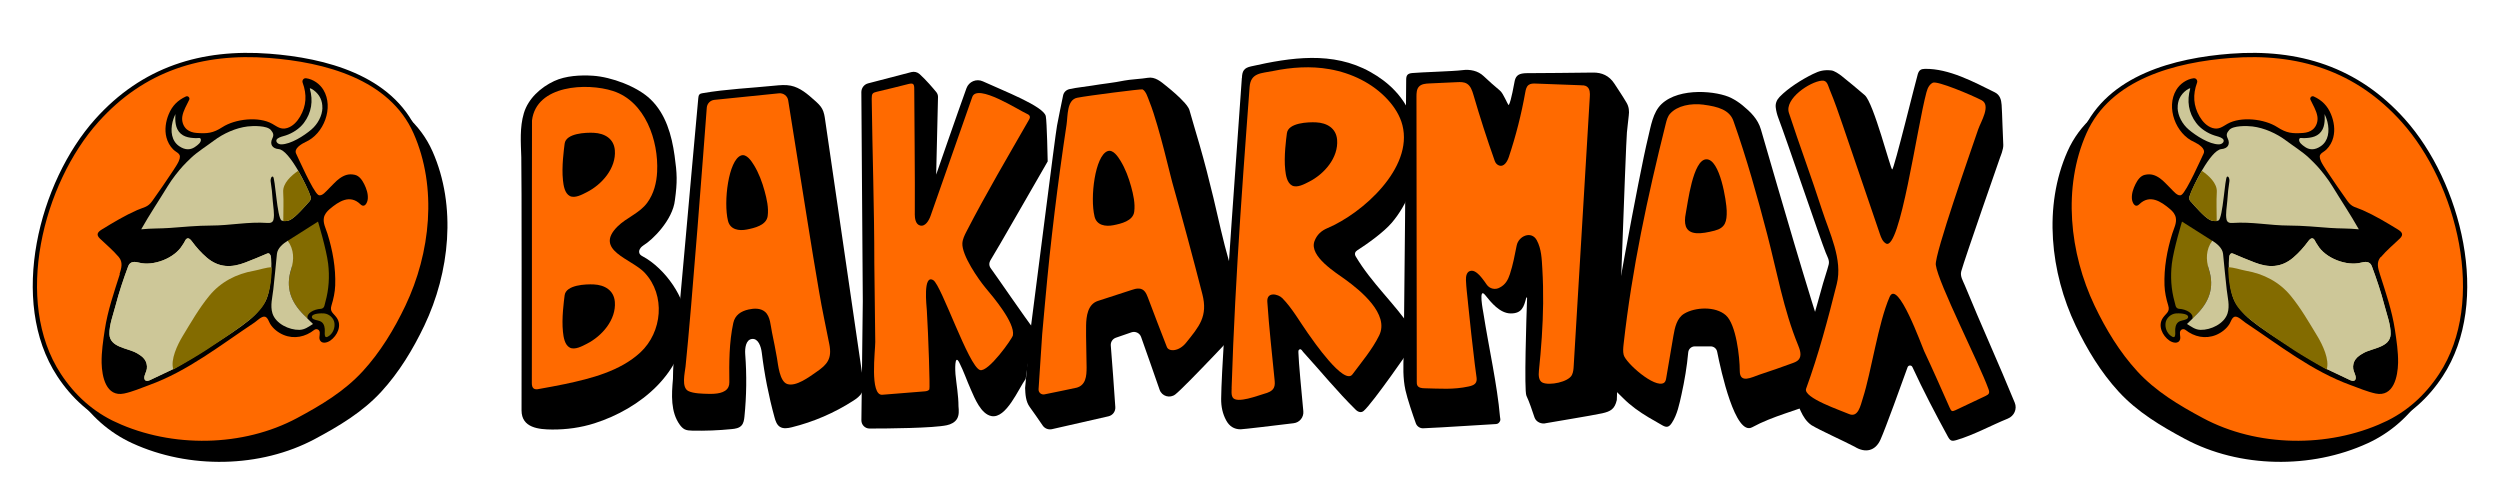
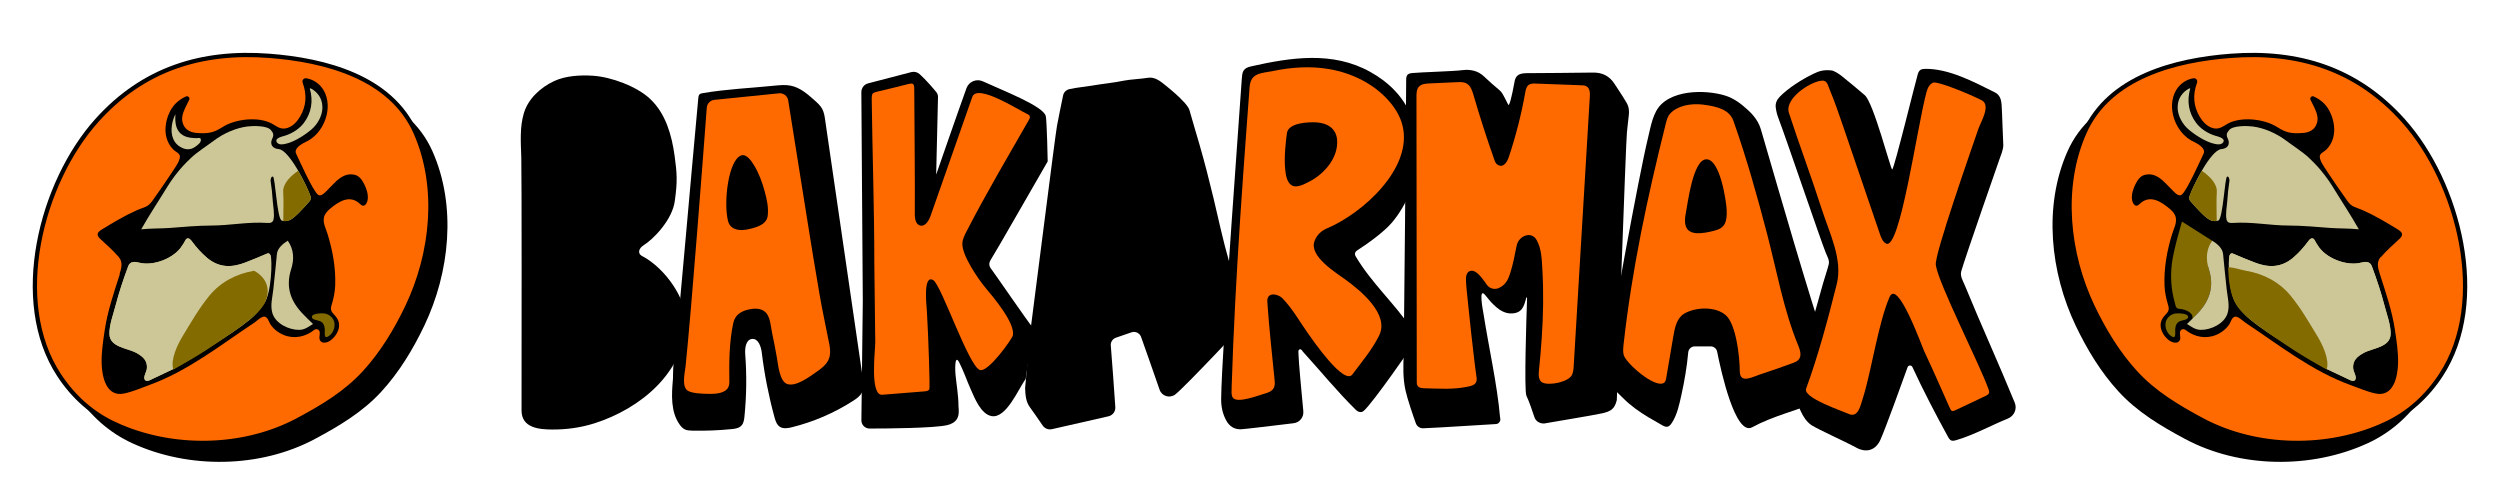
<svg xmlns="http://www.w3.org/2000/svg" width="586" height="116" viewBox="0 0 586 116" fill="none">
  <g clip-path="url(#clip0_18_52)">
    <path d="M554.94 103.92C560.47 101.38 564.85 97.42 568.17 92.35C579.52 75.05 572.39 47.27 559.33 32.7C548.46 20.57 534.74 16.31 518.86 17.53C505.93 18.52 490.39 22.46 484.62 35.48C478.91 48.36 480.62 63.9 486.53 76.31C489.19 81.88 492.44 87.26 496.63 91.82C501 96.58 506.51 99.86 512.15 102.88C524.97 109.75 541.74 109.98 554.95 103.91L554.94 103.92Z" fill="black" />
    <path d="M558.93 99.48C564.46 96.94 568.84 92.98 572.16 87.91C583.51 70.61 576.38 42.83 563.32 28.26C552.45 16.13 538.73 11.87 522.85 13.09C509.92 14.08 494.38 18.02 488.61 31.04C482.9 43.92 484.61 59.46 490.52 71.87C493.18 77.44 496.43 82.82 500.62 87.38C504.99 92.14 510.5 95.42 516.14 98.44C528.96 105.31 545.73 105.54 558.94 99.47L558.93 99.48Z" fill="#FF6A00" stroke="black" stroke-miterlimit="10" />
    <path d="M558.09 60.25C559.4 58.7 561.04 57.33 562.51 55.92C563.53 54.95 562.95 54.34 562.06 53.79C559.36 52.14 556.69 50.53 553.79 49.25C552.14 48.52 551.31 48.62 550.25 47.13C548.56 44.77 547.15 42.69 545.37 40.03C544.82 39.2 544.27 38.33 544.04 37.81C543.2 35.92 544.38 35.98 545.35 35.01C546.11 34.24 546.66 33.26 546.92 32.21C547.38 30.42 547.09 28.5 546.39 26.79C545.57 24.79 544.28 23.51 542.35 22.61C541.86 22.38 541.35 22.9 541.58 23.39C542.16 24.59 542.97 25.94 543.19 27.26C543.38 28.38 543 29.6 542.14 30.33C541.52 30.86 540.7 31.1 539.88 31.16C537.32 31.35 535.99 31.21 533.83 29.82C530.79 27.85 525.27 27.24 522.12 29.02C520.93 29.7 520.09 30.44 518.62 30.01C517.29 29.61 516.27 28.49 515.59 27.33C514.11 24.79 513.96 22.19 514.99 19.38C515.19 18.84 514.76 18.27 514.18 18.34C512.52 18.56 510.96 19.67 510.12 21.07C507.64 25.19 510.01 31.41 514.33 33.29C515.19 33.72 517.13 34.79 516.51 36.03C516.07 36.92 512.56 44.88 511.35 45.67C510.51 46.22 509.38 44.71 508.87 44.23C508.05 43.46 507.22 42.44 506.3 41.8C505.22 41.04 504.18 40.66 502.76 40.98C501.72 41.21 501.04 42.2 500.56 43.16C500.04 44.21 499.62 45.41 499.72 46.6C499.79 47.47 500.43 48.87 501.45 47.88C503.9 45.49 506.51 47.19 508.68 49.03C509.31 49.56 509.86 50.23 510.01 51.04C510.25 52.31 509.55 53.58 509.18 54.76C507.95 58.68 507.21 62.79 507.36 66.92C507.42 68.51 507.76 70.07 508.23 71.59C508.69 73.07 507.81 73.35 507.03 74.44C505.69 76.3 506.87 78.68 508.49 79.82C509.24 80.35 510.65 80.73 511.01 79.54C511.21 78.89 510.73 78.01 511.15 77.45C511.4 77.11 511.93 77.06 512.26 77.32C514.33 78.97 516.95 79.53 519.45 78.51C520.69 78 521.89 77.08 522.6 75.92C522.91 75.41 523.14 74.47 523.77 74.25C524.52 73.99 525.73 75.24 526.29 75.61C534.28 80.92 541.91 86.98 550.99 90.27C552.86 90.95 554.91 91.83 556.84 92.24C561.06 93.12 562.04 88.27 562.11 85.07C562.16 82.51 561.75 79.82 561.37 77.31C560.69 72.81 559.21 68.55 557.84 64.25C557.39 62.83 556.99 61.47 558.02 60.25H558.09Z" fill="black" />
    <path d="M522.6 59.86C522.18 61.01 524.57 63.8 525.19 63.63C525.99 63.41 526.75 63.49 527.55 63.67C535.44 65.41 539.34 72.47 543.21 78.83C544.22 80.49 544.63 82.63 544.15 84.52C543.9 85.52 544.65 86.14 545.46 86.53C547.29 87.4 549.11 88.27 550.94 89.13C551.48 89.39 552.12 89.37 552.19 88.65C552.25 87.95 551.69 87.16 551.6 86.46C551.49 85.67 551.68 84.84 552.16 84.2C552.63 83.56 553.34 83.14 554.03 82.74C556.11 81.57 560.28 81.45 560.37 78.32C560.43 76.17 559.46 73.67 558.93 71.61C558.11 68.46 557.09 65.43 555.96 62.39C555.52 61.19 554.36 61.32 553.49 61.55C550.11 62.46 545.08 60.56 543.25 57.45C543.09 57.18 542.87 56.93 542.75 56.65C542.23 55.43 541.6 55.8 541.04 56.57C540.01 57.97 538.89 59.23 537.55 60.38C534.73 62.79 531.72 62.78 528.51 61.53C526.79 60.86 525.08 60.17 523.39 59.43C523.02 59.27 522.77 59.47 522.62 59.86H522.6Z" fill="#BBB67F" />
    <path d="M510.81 72.39C512.41 72.47 514.27 73.47 513.88 74.64C514.18 74.66 514.59 73.99 514.8 73.79C517.81 70.8 519.12 67.4 517.75 63.13C517.03 60.87 518.54 56.43 518.54 56.43L511.46 51.94C511.46 51.94 509.48 58.46 509.08 61.82C508.73 64.8 508.9 67.83 509.73 70.77C509.82 71.07 509.89 71.38 509.96 71.68C510.05 72.08 510.39 72.37 510.8 72.39H510.81Z" fill="#836B00" />
    <path d="M518.55 56.42C517.06 58.51 517.03 60.86 517.76 63.12C519.12 67.39 517.81 70.79 514.81 73.78C514.6 73.98 513.3 75.35 512.63 75.94C513.67 76.58 514.54 77.29 515.82 77.32C518.22 77.37 521.38 75.88 522.14 73.44C522.7 71.63 522.14 69.69 521.94 67.87C521.63 65.09 521.36 62.3 521.09 59.53C520.96 58.15 519.63 57.09 518.55 56.42Z" fill="#CDC798" />
    <path d="M513.2 46.07C513.97 43.77 518.14 35.18 520.68 34.95C522.2 34.82 522.85 33.8 522.16 32.41C521.75 31.58 521.99 31.11 522.53 30.47C523.43 29.41 526.69 29.48 527.98 29.64C530.75 29.98 533.65 31.29 535.87 32.96C537.47 34.17 539.76 35.61 541.21 36.99C542.83 38.54 543.52 39.27 544.89 41.03C545.54 41.87 546.15 42.74 546.71 43.65C548.77 47.03 550.97 50.3 552.91 53.75C550.46 53.5 548.34 53.59 546.23 53.43C543.02 53.19 539.78 52.88 536.57 52.87C531.98 52.86 527.88 51.94 523.29 52.26C522.65 52.31 522.05 52.17 521.9 51.45C521.62 50.18 521.99 48.38 522.08 47.08C522.18 45.52 522.33 43.97 522.58 42.42C522.62 42.19 522.49 41.25 522.03 41.4C521.49 41.57 521.08 51.17 519.99 51.69C519.89 51.74 519.76 51.77 519.62 51.79V51.81C519.03 51.84 518.52 51.83 517.93 51.51C516.57 50.75 514.65 48.5 513.44 47.16C513.17 46.86 513.08 46.44 513.21 46.06L513.2 46.07Z" fill="#CDC798" />
    <path d="M519.6 51.82C519.6 49.55 519.48 47.28 519.62 45.02C519.75 42.95 517.74 41.15 516.1 40.03C514.93 42.24 513.97 43.75 513.2 46.06C513.07 46.44 513.16 46.86 513.43 47.16C514.64 48.5 516.56 50.76 517.92 51.51C518.51 51.84 519.02 51.85 519.61 51.81L519.6 51.82Z" fill="#836B00" />
    <path d="M510.43 25.29C510.5 27.16 511.51 29.07 513.03 30.37C514.72 31.81 517.87 33.84 520.1 33.84C520.99 33.84 521.61 33.03 520.99 32.51C520.49 32.1 519.65 31.95 519.05 31.75C517.45 31.23 515.81 30.18 514.79 28.82C512.97 26.41 512.58 23.62 513.38 20.8C513.47 20.47 512.58 21.06 512.51 21.12C511 22.22 510.4 23.74 510.45 25.29H510.43Z" fill="#CDC798" />
-     <path d="M540.08 32.38C539.85 32.38 539.63 32.38 539.43 32.35C539.22 32.33 539.02 32.35 538.94 32.61C538.72 33.38 539.8 34.08 540.05 34.27C541.26 35.23 542.58 35.23 543.99 34.27C545.79 33.05 546.08 30.73 545.55 28.57C545.32 27.62 544.87 26.73 544.87 26.73C544.87 26.73 545.13 28.86 544.43 30.28C543.54 32.05 541.8 32.33 540.07 32.38H540.08Z" fill="#CDC798" />
    <path d="M524.08 71.09C525.76 73.42 526.52 74.3 529.4 76.41C532.32 78.55 536.45 81.03 539.07 82.74C540.61 83.75 545.06 86.34 545.45 86.53C547.28 87.4 549.1 88.27 550.93 89.13C551.47 89.39 552.11 89.37 552.18 88.65C552.24 87.95 551.68 87.16 551.59 86.46C551.48 85.67 551.67 84.84 552.15 84.2C552.62 83.56 553.33 83.14 554.02 82.74C556.1 81.57 560.27 81.45 560.36 78.32C560.42 76.17 559.45 73.67 558.92 71.61C558.1 68.46 557.08 65.43 555.95 62.39C555.51 61.19 554.35 61.32 553.48 61.55C550.1 62.46 545.07 60.56 543.24 57.45C543.08 57.18 542.86 56.93 542.74 56.65C542.22 55.43 541.59 55.8 541.03 56.57C540 57.97 538.88 59.23 537.54 60.38C534.72 62.79 531.71 62.78 528.5 61.53C526.78 60.86 525.07 60.17 523.38 59.43C523.01 59.27 522.76 59.47 522.61 59.86C522.19 61 522.38 68.69 524.1 71.09H524.08Z" fill="#CDC798" />
    <path d="M545.37 86.61C546.1 84.32 544.41 80.82 543.21 78.83C541.24 75.58 539.33 72.24 536.93 69.32C534.28 66.1 530.62 64.18 526.43 63.46C525.23 63.25 523.45 62.61 522.31 62.66C522.31 65.76 522.81 69.58 524.53 71.97C526.21 74.3 529.41 76.41 532.51 78.62C535.17 80.39 535.21 80.46 537.83 82.17C539.37 83.18 543.73 85.75 545.37 86.61Z" fill="#836B00" />
    <path d="M509.56 79.02C509.92 78.95 509.9 78.29 509.87 77.67C509.83 76.93 509.96 75.98 510.6 75.5C511.15 75.09 511.89 75.11 512.5 74.82C512.71 74.72 512.91 74.52 512.9 74.28C512.88 73.42 510.56 73.41 510 73.47C508.85 73.59 507.77 74.53 507.61 75.7C507.46 76.83 507.9 78.01 508.82 78.7C509.16 78.96 509.39 79.04 509.55 79.01L509.56 79.02Z" fill="#836B00" />
    <path d="M31.06 103.92C25.53 101.38 21.15 97.42 17.83 92.35C6.48 75.05 13.61 47.27 26.67 32.7C37.54 20.57 51.26 16.31 67.14 17.53C80.07 18.52 95.61 22.46 101.38 35.48C107.09 48.36 105.38 63.9 99.47 76.31C96.81 81.88 93.56 87.26 89.37 91.82C85 96.58 79.49 99.86 73.85 102.88C61.03 109.75 44.26 109.98 31.05 103.91L31.06 103.92Z" fill="black" />
    <path d="M27.07 99.48C21.54 96.94 17.16 92.98 13.84 87.91C2.49 70.61 9.62 42.83 22.68 28.26C33.55 16.13 47.27 11.87 63.15 13.09C76.08 14.08 91.62 18.02 97.39 31.04C103.1 43.92 101.39 59.46 95.48 71.87C92.82 77.44 89.57 82.82 85.38 87.38C81.01 92.14 75.5 95.42 69.86 98.44C57.04 105.31 40.27 105.54 27.06 99.47L27.07 99.48Z" fill="#FF6A00" stroke="black" stroke-miterlimit="10" />
    <path d="M28.09 64.25C26.72 68.55 25.24 72.81 24.56 77.31C24.18 79.82 23.77 82.51 23.82 85.07C23.89 88.28 24.87 93.12 29.09 92.24C31.03 91.84 33.08 90.95 34.94 90.27C44.02 86.98 51.65 80.92 59.64 75.61C60.2 75.24 61.41 73.98 62.16 74.25C62.79 74.47 63.02 75.41 63.33 75.92C64.04 77.08 65.24 78 66.48 78.51C68.97 79.53 71.59 78.97 73.67 77.32C74 77.06 74.53 77.11 74.78 77.45C75.2 78.01 74.72 78.9 74.92 79.54C75.29 80.73 76.7 80.35 77.44 79.82C79.06 78.68 80.24 76.3 78.9 74.44C78.12 73.35 77.24 73.08 77.7 71.59C78.17 70.07 78.51 68.51 78.57 66.92C78.72 62.8 77.98 58.69 76.75 54.76C76.38 53.58 75.68 52.31 75.92 51.04C76.07 50.24 76.63 49.56 77.25 49.03C79.42 47.19 82.03 45.5 84.48 47.88C85.5 48.87 86.14 47.46 86.21 46.6C86.31 45.41 85.89 44.21 85.37 43.16C84.89 42.2 84.21 41.21 83.17 40.98C81.76 40.66 80.72 41.04 79.63 41.8C78.71 42.44 77.88 43.46 77.06 44.23C76.55 44.71 75.42 46.22 74.58 45.67C73.37 44.88 69.86 36.92 69.42 36.03C68.8 34.79 70.74 33.71 71.6 33.29C75.92 31.42 78.29 25.2 75.81 21.07C74.97 19.67 73.41 18.56 71.75 18.34C71.18 18.26 70.74 18.83 70.94 19.38C71.97 22.19 71.82 24.79 70.34 27.33C69.66 28.49 68.65 29.61 67.31 30.01C65.84 30.45 65.01 29.7 63.81 29.02C60.67 27.24 55.14 27.85 52.1 29.82C49.95 31.21 48.62 31.35 46.05 31.16C45.24 31.1 44.42 30.85 43.79 30.33C42.93 29.6 42.55 28.37 42.74 27.26C42.96 25.94 43.78 24.59 44.35 23.39C44.58 22.9 44.07 22.39 43.58 22.61C41.65 23.51 40.36 24.79 39.54 26.79C38.84 28.5 38.55 30.42 39.01 32.21C39.28 33.26 39.82 34.24 40.58 35.01C41.55 35.98 42.72 35.92 41.89 37.81C41.66 38.33 41.11 39.2 40.56 40.03C38.79 42.69 37.37 44.77 35.68 47.13C34.62 48.61 33.8 48.52 32.14 49.25C29.24 50.53 26.57 52.14 23.87 53.79C22.98 54.34 22.4 54.95 23.42 55.92C24.89 57.33 26.53 58.69 27.84 60.25C28.87 61.47 28.47 62.84 28.02 64.25H28.09Z" fill="black" />
    <path d="M63.41 59.86C63.83 61.01 61.44 63.8 60.82 63.63C60.02 63.41 59.26 63.49 58.46 63.67C50.57 65.41 46.67 72.47 42.8 78.83C41.79 80.49 41.38 82.63 41.86 84.52C42.11 85.52 41.36 86.14 40.55 86.53C38.72 87.4 36.9 88.27 35.07 89.13C34.53 89.39 33.89 89.37 33.82 88.65C33.76 87.95 34.32 87.16 34.41 86.46C34.52 85.67 34.33 84.84 33.85 84.2C33.38 83.56 32.67 83.14 31.98 82.74C29.9 81.57 25.73 81.45 25.64 78.32C25.58 76.17 26.55 73.67 27.08 71.61C27.9 68.46 28.92 65.43 30.05 62.39C30.49 61.19 31.65 61.32 32.52 61.55C35.9 62.46 40.93 60.56 42.76 57.45C42.92 57.18 43.14 56.93 43.26 56.65C43.78 55.43 44.41 55.8 44.97 56.57C46 57.97 47.12 59.23 48.46 60.38C51.28 62.79 54.29 62.78 57.5 61.53C59.22 60.86 60.93 60.17 62.62 59.43C62.99 59.27 63.24 59.47 63.39 59.86H63.41Z" fill="#BBB67F" />
-     <path d="M75.19 72.39C73.59 72.47 71.73 73.47 72.12 74.64C71.82 74.66 71.41 73.99 71.2 73.79C68.19 70.8 66.88 67.4 68.25 63.13C68.97 60.87 67.46 56.43 67.46 56.43L74.54 51.94C74.54 51.94 76.52 58.46 76.92 61.82C77.27 64.8 77.1 67.83 76.27 70.77C76.18 71.07 76.11 71.38 76.04 71.68C75.95 72.08 75.61 72.37 75.2 72.39H75.19Z" fill="#836B00" />
    <path d="M67.45 56.42C68.94 58.51 68.97 60.86 68.24 63.12C66.88 67.39 68.19 70.79 71.19 73.78C71.4 73.98 72.7 75.35 73.37 75.94C72.33 76.58 71.46 77.29 70.18 77.32C67.78 77.37 64.62 75.88 63.86 73.44C63.3 71.63 63.86 69.69 64.06 67.87C64.37 65.09 64.64 62.3 64.91 59.53C65.04 58.15 66.37 57.09 67.45 56.42Z" fill="#CDC798" />
    <path d="M72.81 46.07C72.04 43.77 67.87 35.18 65.33 34.95C63.81 34.82 63.16 33.8 63.85 32.41C64.26 31.58 64.02 31.11 63.48 30.47C62.58 29.41 59.32 29.48 58.03 29.64C55.26 29.98 52.36 31.29 50.14 32.96C48.54 34.17 46.25 35.61 44.8 36.99C43.18 38.54 42.49 39.27 41.12 41.03C40.47 41.87 39.86 42.74 39.3 43.65C37.24 47.03 35.04 50.3 33.1 53.75C35.55 53.5 37.67 53.59 39.78 53.43C42.99 53.19 46.23 52.88 49.44 52.87C54.03 52.86 58.13 51.94 62.72 52.26C63.36 52.31 63.96 52.17 64.11 51.45C64.39 50.18 64.02 48.38 63.93 47.08C63.83 45.52 63.68 43.97 63.43 42.42C63.39 42.19 63.52 41.25 63.98 41.4C64.52 41.57 64.93 51.17 66.02 51.69C66.12 51.74 66.25 51.77 66.39 51.79V51.81C66.98 51.84 67.49 51.83 68.08 51.51C69.44 50.75 71.36 48.5 72.57 47.16C72.84 46.86 72.93 46.44 72.8 46.06L72.81 46.07Z" fill="#CDC798" />
    <path d="M66.4 51.82C66.4 49.55 66.52 47.28 66.38 45.02C66.25 42.95 68.26 41.15 69.9 40.03C71.07 42.24 72.03 43.75 72.8 46.06C72.93 46.44 72.84 46.86 72.57 47.16C71.36 48.5 69.44 50.76 68.08 51.51C67.49 51.84 66.98 51.85 66.39 51.81L66.4 51.82Z" fill="#836B00" />
    <path d="M75.58 25.29C75.51 27.16 74.5 29.07 72.98 30.37C71.29 31.81 68.14 33.84 65.91 33.84C65.02 33.84 64.4 33.03 65.02 32.51C65.52 32.1 66.36 31.95 66.96 31.75C68.56 31.23 70.2 30.18 71.22 28.82C73.04 26.41 73.43 23.62 72.63 20.8C72.54 20.47 73.43 21.06 73.5 21.12C75.01 22.22 75.61 23.74 75.56 25.29H75.58Z" fill="#CDC798" />
    <path d="M45.92 32.38C46.15 32.38 46.37 32.38 46.57 32.35C46.78 32.33 46.98 32.35 47.06 32.61C47.28 33.38 46.2 34.08 45.95 34.27C44.74 35.23 43.42 35.23 42.01 34.27C40.21 33.05 39.92 30.73 40.45 28.57C40.68 27.62 41.13 26.73 41.13 26.73C41.13 26.73 40.87 28.86 41.57 30.28C42.46 32.05 44.2 32.33 45.93 32.38H45.92Z" fill="#CDC798" />
    <path d="M63.41 59.86C63.26 59.47 63.02 59.26 62.64 59.43C60.95 60.17 59.24 60.86 57.52 61.53C54.31 62.78 51.3 62.8 48.48 60.38C47.14 59.23 46.02 57.97 44.99 56.57C44.43 55.81 43.8 55.44 43.28 56.65C43.16 56.94 42.94 57.18 42.78 57.45C40.95 60.56 35.91 62.46 32.54 61.55C31.68 61.32 30.51 61.19 30.07 62.39C28.93 65.43 27.92 68.46 27.1 71.61C26.56 73.68 25.6 76.18 25.66 78.32C25.74 81.44 29.92 81.56 32 82.74C32.69 83.13 33.4 83.56 33.87 84.2C34.35 84.84 34.54 85.67 34.43 86.46C34.33 87.16 33.77 87.95 33.84 88.65C33.91 89.36 34.54 89.39 35.09 89.13C36.92 88.26 38.74 87.39 40.57 86.53C40.97 86.34 45.41 83.75 46.95 82.74C49.57 81.03 53.7 78.56 56.62 76.41C59.5 74.29 60.27 73.42 61.94 71.09C63.66 68.69 63.85 61 63.43 59.86H63.41Z" fill="#CDC798" />
-     <path d="M40.63 86.61C39.9 84.32 41.59 80.82 42.79 78.83C44.76 75.58 46.67 72.24 49.07 69.32C51.72 66.1 55.38 64.18 59.57 63.46C60.77 63.25 62.55 62.61 63.69 62.66C63.69 65.76 63.19 69.58 61.47 71.97C59.79 74.3 56.59 76.41 53.49 78.62C50.83 80.39 50.79 80.46 48.17 82.17C46.63 83.18 42.27 85.75 40.63 86.61Z" fill="#836B00" />
+     <path d="M40.63 86.61C39.9 84.32 41.59 80.82 42.79 78.83C44.76 75.58 46.67 72.24 49.07 69.32C51.72 66.1 55.38 64.18 59.57 63.46C63.69 65.76 63.19 69.58 61.47 71.97C59.79 74.3 56.59 76.41 53.49 78.62C50.83 80.39 50.79 80.46 48.17 82.17C46.63 83.18 42.27 85.75 40.63 86.61Z" fill="#836B00" />
    <path d="M76.44 79.02C76.08 78.95 76.1 78.29 76.13 77.67C76.17 76.93 76.04 75.98 75.4 75.5C74.85 75.09 74.11 75.11 73.5 74.82C73.29 74.72 73.09 74.52 73.1 74.28C73.12 73.42 75.44 73.41 76 73.47C77.15 73.59 78.23 74.53 78.39 75.7C78.54 76.83 78.1 78.01 77.18 78.7C76.84 78.96 76.61 79.04 76.45 79.01L76.44 79.02Z" fill="#836B00" />
    <path d="M291.11 18.29C291.16 16.59 291.63 15.92 293.24 15.56C302.54 13.47 312.38 11.93 321.2 16.86C323.35 18.06 325.3 19.5 326.98 21.28C335.03 29.77 333.43 43.68 326.27 52.17C324.41 54.37 320.58 57.12 318.15 58.67C317.64 59 317.42 59.5 317.79 60.12C321.52 66.39 326.81 71.04 330.89 77.08C331.95 78.64 330.77 81.43 330.77 81.43C330.77 81.43 321.74 94.55 319.63 96.33C319.12 96.76 318.41 96.66 317.79 96.05C313.43 91.77 309.57 87.01 305.46 82.5C305.24 82.25 305.04 81.78 304.68 81.88C304.23 82.01 304.36 82.52 304.36 82.89C304.38 84.54 305.11 92.33 305.5 96.4C305.63 97.79 304.64 99.03 303.25 99.2C299.18 99.7 291.48 100.62 290.8 100.63C289.25 100.63 288.16 99.89 287.44 98.58C286.57 97 286.22 95.29 286.24 93.48C286.34 82.31 291.06 19.45 291.09 18.28L291.11 18.29Z" fill="black" />
    <path d="M201.91 98.51C201.9 99.58 202.76 100.45 203.82 100.45C208.2 100.45 218.76 100.36 221.95 99.67C222.89 99.47 223.84 99 224.33 98.17C224.84 97.3 224.76 96.22 224.67 95.22C224.67 92.74 224.2 90.17 223.96 87.7C223.91 87.21 223.67 82.65 224.87 85.01C225.9 87.04 226.63 89.22 227.56 91.3C228.45 93.31 229.92 97.06 232.4 97.53C235.87 98.18 238.74 91.11 240.41 88.82L242.2 76.96C240.75 75.19 233.14 64.07 232.3 62.98C231.78 62.31 231.77 61.62 232.24 60.88C233.65 58.66 242.98 42.28 245.58 37.83C245.58 37.83 245.4 28.42 245.13 27.22C244.62 24.9 235.22 21.29 230.39 19.07C228.88 18.37 227.1 19.12 226.54 20.68C224.6 26.03 219.44 40.93 219.44 40.93L219.87 22.72C219.87 22.31 219.73 21.91 219.47 21.59C218.74 20.7 217.14 18.81 215.57 17.38C215.04 16.9 214.31 16.72 213.62 16.9L203.48 19.54C202.55 19.78 201.9 20.63 201.9 21.6L202.24 70.57L201.91 98.52V98.51Z" fill="black" />
    <path d="M240.29 91C240.34 92.3 240.41 94.11 241.37 95.4C242.06 96.33 243.51 98.43 244.41 99.75C244.89 100.45 245.75 100.78 246.57 100.6L259.83 97.58C260.82 97.35 261.5 96.44 261.43 95.42C261.19 91.9 260.64 84.08 260.37 80.99C260.3 80.18 260.79 79.43 261.56 79.16L265.21 77.9C266.13 77.58 267.14 78.06 267.47 78.98C268.52 81.95 270.71 88.14 271.81 91.35C272.33 92.88 274.2 93.44 275.48 92.46C277.76 90.71 291.85 75.65 291.85 75.65C291.46 74.91 288.31 62.06 288.09 61.27C286.67 56.36 285.61 51.35 284.43 46.38C283.43 42.19 282.35 38.02 281.16 33.88C280.39 31.19 279.56 28.52 278.81 25.82C278.62 25.13 277.74 24.15 277.73 24.15C276.41 22.68 274.91 21.39 273.38 20.16C272.13 19.15 270.76 17.93 269.02 18.24C267.75 18.47 264.77 18.63 263.52 18.89C260.99 19.42 258.42 19.64 255.88 20.08C254.16 20.37 252.42 20.5 250.72 20.88C249.94 21.05 249.37 21.59 249.2 22.33C248.68 24.68 248.25 27.06 247.77 29.43C247.36 31.49 242.63 69.31 241.49 77.84L240.28 91.02L240.29 91Z" fill="black" />
    <path d="M424.77 75.49C425.65 72.48 426.46 69.44 427.32 66.42C427.74 64.95 428.26 63.5 428.64 62.02C428.9 61.03 428.32 60.16 427.97 59.28C426.65 56.01 418.57 32.14 416.89 27.78C416.56 26.93 416.33 26.05 416.23 25.16C416.13 24.24 416.47 23.4 417.16 22.69C419.17 20.62 422.33 18.64 424.93 17.36C426.52 16.58 427.49 16.35 429.22 16.5C429.96 16.56 431.14 17.38 431.68 17.81C433.51 19.27 435.31 20.77 437.09 22.3C439.17 24.08 443.16 39.71 443.53 39.73C443.95 39.76 449.15 18.53 449.54 17.34C449.84 16.44 450.25 16.16 451.2 16.14C456.85 16.05 462.68 19.22 467.56 21.63C468.8 22.24 469.09 23.36 469.18 24.58C469.31 26.36 469.46 32.29 469.57 33.95C469.63 35 468.85 36.82 468.85 36.82C468.85 36.82 460.53 60.63 459.72 63.58C459.41 64.74 460.1 65.79 460.53 66.83C464.32 76.07 468.48 85.16 472.26 94.4C472.86 95.86 472.13 97.51 470.63 98.12C466.67 99.73 462.78 101.9 458.68 103.13C457.49 103.49 457.15 103.38 456.56 102.3C453.63 96.93 450.82 91.56 448.26 86.02C448.04 85.54 447.32 85.57 447.14 86.07C445.77 89.89 441.96 100.44 440.78 103.06C439.59 105.71 437.25 106.26 434.75 104.72C432.23 103.39 426.66 100.9 424.61 99.66C422.18 97.96 421.69 94.91 420.4 92.49C419.8 91.36 420.48 89.08 420.49 89.06L424.77 75.49Z" fill="black" />
    <path d="M376.14 86.74C377.56 77.46 384.13 41.13 386.32 32.21C386.95 29.63 387.43 26.31 389.46 24.39C393.7 20.38 402.61 21.34 405.81 22.97C406.73 23.43 407.6 24 408.4 24.65C410.3 26.21 412.04 27.87 412.76 30.35C417.94 48.14 423.06 66.01 428.79 83.62C429.03 84.36 429.1 85.15 428.99 85.93C428.78 87.41 428.39 89.98 427.99 91.86C427.77 92.91 427.05 93.78 426.06 94.19C421.01 96.27 415.52 97.53 410.71 100.15C406.77 102.3 403.4 86.98 402.5 82.44C402.36 81.71 401.72 81.19 400.98 81.19H397.26C396.46 81.19 395.79 81.8 395.72 82.6C395.42 85.92 394.86 89.24 394.14 92.49C393.65 94.68 393.16 97.16 391.92 99.07C391.25 100.11 390.71 100.3 389.66 99.7C387.49 98.46 385.32 97.27 383.31 95.77C382.32 95.04 381.38 94.24 380.51 93.37C379.06 91.91 375.78 89.1 376.14 86.76V86.74Z" fill="black" />
    <path d="M378.97 93.8C378.48 95.87 377.56 96.43 375.55 96.88C373.24 97.4 362.72 99.1 362.45 99.18C361.36 99.5 360.06 98.94 359.69 97.85C359.1 96.13 358.56 94.4 357.79 92.75C357.23 91.54 357.79 74.33 357.95 69.83C357.95 69.71 357.78 69.68 357.75 69.8C357.2 71.96 356.71 73.47 354.14 73.47C351.57 73.47 349.49 70.87 348.15 69.19C346.44 67.05 347.66 73.05 347.72 73.47C349 81.61 350.95 90.19 351.6 97.7C351.62 97.95 351.74 98.34 351.65 98.59C351.49 99.07 351.1 99.4 350.64 99.4C350.04 99.4 337.54 100.25 333.6 100.39C332.83 100.42 332.13 99.94 331.87 99.22C331.18 97.29 329.89 93.53 329.44 91.47C328.81 88.62 328.92 85.74 329.03 82.87C329.08 81.38 329.61 23.8 329.61 18.66C329.61 17.59 329.99 17.22 331.03 17.12C332.95 16.93 340.77 16.71 342.71 16.45C344.63 16.19 346.43 16.6 347.73 17.81C349.03 19.03 350.23 20.11 351.59 21.24C352.45 21.96 353.32 24.45 353.66 24.64C354.28 23.51 354.89 19.61 355.06 18.9C355.37 17.62 356.13 17.17 357.87 17.15C359.97 17.13 370.3 17.08 373.37 17.01C375.46 16.97 377.2 17.74 378.4 19.59C379.37 21.08 380.37 22.55 381.27 24.09C381.84 25.06 381.92 26.08 381.78 27.1C381.6 28.41 381.52 29.73 381.35 31.04C381.12 32.83 378.98 93.78 378.98 93.78L378.97 93.8Z" fill="black" />
    <path d="M150.81 57.54C149.9 58.07 149.23 59.34 150.54 60.03C156.06 62.95 160.8 70.12 160.76 75.09C160.66 87.25 150.03 95.83 139.35 99.22C136.15 100.24 132.8 100.7 129.44 100.68C126.32 100.66 122.25 100.31 122.25 96.2C122.27 82.55 122.3 40.39 122.19 36.86C122.08 33.43 121.8 29.87 122.79 26.54C123.81 23.12 126.73 20.48 129.9 19C132.59 17.75 136.04 17.56 138.97 17.75C143.3 18.03 149.36 20.27 152.48 23.27C156.07 26.72 157.45 31.67 158.12 36.47C158.72 40.73 158.79 42.63 158.2 46.91C157.7 51.58 152.88 56.31 150.79 57.53L150.81 57.54Z" fill="black" />
    <path d="M193.17 26.75C193.07 26.32 192.93 25.9 192.72 25.52C192.31 24.76 191.65 24.16 191 23.58C189.33 22.08 187.55 20.52 185.35 20.08C184.11 19.83 182.82 19.96 181.56 20.08C175.97 20.65 170.23 20.88 164.69 21.84C164.43 21.88 164.16 21.94 163.97 22.12C163.75 22.34 163.71 22.68 163.68 22.99C162.66 33.9 161.72 44.81 160.73 55.72C160.23 61.29 159.72 66.87 159.22 72.44C158.73 77.83 157.74 83.42 157.74 88.82C157.41 92.51 157.17 96.56 159.34 99.56C159.65 99.99 160.02 100.4 160.5 100.64C161.02 100.9 161.63 100.92 162.21 100.94C165.32 101.01 168.43 100.89 171.52 100.58C172.34 100.5 173.22 100.37 173.78 99.77C174.31 99.22 174.42 98.4 174.5 97.64C174.99 92.79 175.05 87.9 174.68 83.04C174.57 81.59 174.83 79.6 176.28 79.45C177.73 79.3 178.38 81.2 178.56 82.65C179.18 87.76 180.18 92.83 181.54 97.8C181.77 98.65 182.07 99.57 182.8 100.04C183.61 100.56 184.67 100.38 185.6 100.15C190.69 98.89 195.57 96.79 199.98 93.95C200.79 93.43 201.61 92.85 202.04 91.99C202.55 90.96 202.4 89.74 202.23 88.61C199.29 68.44 196.35 48.26 193.41 28.09C193.35 27.65 193.28 27.2 193.18 26.77L193.17 26.75Z" fill="black" />
    <path d="M288.69 90.94C289.11 77.53 289.85 64.12 290.73 50.73C291.18 43.93 291.67 37.12 292.17 30.32C292.41 27 292.65 23.68 292.91 20.37C293.17 17 295.7 17.2 298.41 16.64C302.76 15.75 307.23 15.44 311.62 16.21C316.78 17.11 321.75 19.5 325.29 23.36C326.86 25.08 328.16 27.1 328.73 29.35C331.29 39.4 319.37 50.01 311.14 53.48C309.77 54.06 308.66 55 308.1 56.57C306.85 60.09 313.18 63.94 315.39 65.55C318.87 68.08 325.74 73.64 323.28 78.63C321.65 81.94 319.2 84.81 317.01 87.76C315.04 90.4 307.76 79.79 306.61 78.17C304.69 75.46 302.92 72.28 300.59 69.9C299.6 68.89 296.9 68.3 297.06 70.73C297.46 76.83 298.17 82.93 298.76 89.02C298.82 89.66 298.88 90.33 298.59 90.9C298.18 91.72 297.21 92.06 296.33 92.3C295.02 92.66 289.93 94.67 288.96 93.19C288.66 92.73 288.67 92.15 288.68 91.61C288.68 91.39 288.69 91.18 288.7 90.96L288.69 90.94ZM301.26 39.82C301.39 41.03 301.65 42.84 302.86 43.49C304.04 44.11 305.78 43.14 306.84 42.6C310.4 40.8 313.75 36.98 313.42 32.77C313.2 30.04 311.02 28.8 308.49 28.68C306.62 28.59 301.97 28.76 301.65 31.23C301.48 32.54 300.91 36.67 301.26 39.82Z" fill="#FF6A00" />
    <path d="M214.42 50.11C214.42 51.19 214.6 52.55 215.64 52.85C216.85 53.2 217.73 51.74 218.14 50.56C221.37 41.27 224.68 32.01 227.9 22.73C229.05 19.46 238.86 25.88 240.75 26.7C241.45 27 241.56 27.43 241.22 28.03C236.24 36.73 231.15 45.33 226.55 54.25C226.1 55.13 225.64 56.04 225.58 57.02C225.42 59.84 229.38 65.52 231.01 67.47C232.79 69.6 237.95 75.65 237.43 78.6C237.3 79.36 231.66 87.32 229.72 86.74C227.07 85.94 220.68 66.86 218.77 65.68C216.3 64.16 217.19 71.76 217.25 72.75C217.61 78.6 218.02 91.02 217.84 91.28C217.59 91.64 217.09 91.71 216.66 91.74C213.38 92.01 210.09 92.28 206.81 92.53C203.81 92.76 205.18 82.09 205.16 80.15C205.09 74 205.01 67.84 204.94 61.69C204.94 48.84 204.49 35.95 204.33 23.12C204.32 21.96 204.52 21.74 205.52 21.51C208.01 20.96 210.47 20.29 212.94 19.69C214.04 19.42 214.3 19.65 214.3 20.81C214.3 23.43 214.5 42.96 214.43 50.1L214.42 50.11Z" fill="#FF6A00" />
-     <path d="M252.19 90.91C251.11 91.16 247.04 91.99 244.82 92.44C244.07 92.59 243.39 91.99 243.44 91.23L244.29 78.34C244.29 78.34 245.36 66.18 246.01 60.12C246.75 53.24 247.58 46.36 248.52 39.5C248.99 36.07 249.48 32.64 250 29.22C250.31 27.18 250.03 23.37 252.52 22.91C254.93 22.43 267.54 20.82 267.81 20.95C268.62 21.35 269.06 22.91 269.37 23.67C270.12 25.54 270.71 27.47 271.28 29.4C272.42 33.29 273.39 37.22 274.37 41.15C274.5 41.68 274.63 42.22 274.78 42.75C277.23 51.45 279.58 60.19 281.83 68.94C283.18 74.18 281.06 76.54 278.03 80.32C276.32 82.46 273.96 82.46 273.52 81.35C272 77.48 270.52 73.59 269.05 69.7C268.68 68.71 268.19 67.71 266.99 67.64C266.38 67.6 265.78 67.79 265.19 67.99C262.15 68.98 260.39 69.55 257.34 70.54C254.95 71.32 254.62 74.16 254.58 76.31C254.53 79.58 254.69 82.84 254.7 86.11C254.7 88.14 254.55 90.38 252.19 90.92V90.91ZM256.56 50.75C257.07 52.84 259.13 53.15 260.97 52.79C262.76 52.44 265.57 51.8 265.86 49.64C266.12 47.69 265.65 45.62 265.14 43.75C264.56 41.65 263.78 39.53 262.63 37.66C262.08 36.77 260.91 34.94 259.61 35.43C256.69 36.53 255.47 46.27 256.56 50.74V50.75Z" fill="#FF6A00" />
    <path d="M371.04 19.99C371.4 20.03 371.74 20.12 372.02 20.34C372.7 20.86 372.71 21.86 372.65 22.71C371.39 43.71 370.13 64.71 368.88 85.71C368.84 86.45 368.79 87.22 368.46 87.89C367.64 89.56 363.22 90.42 361.6 89.7C360.65 89.28 360.61 87.96 360.72 86.92C361.26 81.73 361.65 76.4 361.71 71.14C361.74 68.42 361.68 65.7 361.52 62.98C361.39 60.73 361.32 58.34 360.22 56.31C358.97 54.01 355.95 55.31 355.51 57.55C355.06 59.81 354.64 62.06 353.92 64.26C353.48 65.62 352.85 66.73 351.58 67.38C350.52 68.02 349.15 67.71 348.46 66.68C347.77 65.66 346.91 64.51 346.23 64C345.86 63.72 345.43 63.45 344.97 63.46C343.77 63.48 343.58 64.75 343.62 65.71C343.69 67.37 343.9 69.03 344.07 70.69C344.08 70.8 344.09 70.92 344.1 71.03C344.35 73.48 344.61 75.94 344.88 78.39C345.14 80.71 345.4 83.03 345.69 85.35C345.81 86.31 345.93 87.26 346.07 88.22C346.14 88.68 346.2 89.18 345.99 89.6C345.69 90.22 344.93 90.45 344.26 90.59C340.65 91.37 337.59 91.09 333.89 91.01C333.27 91 332.54 90.91 332.24 90.37C332.09 90.1 332.09 89.78 332.09 89.48C332.07 67.2 332.04 44.92 332.02 22.64C332.02 21.82 332.05 20.9 332.61 20.3C333.19 19.68 334.13 19.6 334.98 19.56C337.16 19.46 339.34 19.36 341.52 19.26C342.31 19.22 343.14 19.2 343.82 19.6C344.72 20.13 345.07 21.22 345.37 22.22C346.89 27.43 348.55 32.6 350.37 37.72C350.53 38.19 350.87 38.59 351.33 38.77C352.53 39.23 353.3 37.89 353.67 36.8C355.32 31.85 356.61 26.79 357.52 21.66C357.64 21.01 357.78 20.3 358.31 19.91C358.78 19.56 359.41 19.57 359.99 19.59C363.48 19.72 366.97 19.85 370.46 19.98C370.65 19.98 370.84 20 371.04 20.02V19.99Z" fill="#FF6A00" />
    <path d="M453.04 19.39C454.06 18.87 462.02 22.22 464.47 23.48C466.77 24.66 464.3 28.54 463.69 30.32C461.96 35.41 453.45 59.59 453.75 62.07C454.27 66.29 463.97 85.23 466.1 91.2C466.42 92.08 466.27 92.41 465.44 92.8C463.08 93.93 460.73 95.05 458.36 96.15C457.54 96.53 457.39 96.42 457 95.56C455.03 91.12 453.08 86.68 451.01 82.28C450.5 81.2 444.81 65.25 442.92 69.61C440.24 75.78 438.64 87.16 436.66 93.31C436.1 95.06 435.56 98.03 433.33 97.02C431.7 96.28 422.57 93.25 423.35 91.11C426.26 83.14 428.48 74.8 430.54 66.57C431.98 60.83 428.82 54.61 427.07 49.18C424.62 41.56 421.8 34.06 419.32 26.46C418.24 23.14 424.25 19.14 427.04 18.9C428.3 18.79 428.44 19.96 428.89 21.04C430.06 23.83 431.03 26.69 432.01 29.55C434.89 37.99 437.77 46.42 440.65 54.86C440.94 55.71 441.29 56.63 442.07 57.08C445.35 58.94 449.34 29.83 451.56 21.63C451.87 20.42 452.38 19.73 453.05 19.39H453.04Z" fill="#FF6A00" />
    <path d="M399.37 24.55C402.68 24.98 405.4 25.76 406.31 28.33C409.41 37.08 411.91 46.02 414.25 55C416.5 63.61 418.08 72.67 421.48 80.92C421.93 82.01 422.38 83.38 421.62 84.28C421.27 84.7 420.74 84.91 420.23 85.1C417.65 86.06 415.03 86.95 412.41 87.82C410.62 88.42 407.8 90.01 407.8 86.94C407.8 83.71 406.96 76.04 404.53 73.89C402.1 71.74 397.33 71.97 394.75 73.54C393.06 74.57 392.58 76.75 392.25 78.7C391.69 82.01 391.12 85.31 390.56 88.62C390.49 89.04 390.39 89.51 390.03 89.74C387.88 91.12 381.05 85.05 380.59 83.19C380.39 82.38 380.48 81.53 380.57 80.69C382.55 62.98 386.14 46.27 390.46 28.98C390.67 28.16 390.89 27.3 391.46 26.66C393.14 24.77 396.33 24.14 399.38 24.54L399.37 24.55ZM395.13 52.97C395.87 55.21 398.76 54.87 401.91 54.06C404.43 53.41 404.8 51.92 404.74 49.39C404.69 47.29 403.19 37.23 399.95 37.34C396.81 37.45 395.61 47.69 395.16 49.92C394.89 51.25 394.9 52.25 395.14 52.97H395.13Z" fill="#FF6A00" />
-     <path d="M151.13 63.94C148.04 60.64 139.17 58.68 144.72 53.12C146.87 50.97 149.9 50.01 151.73 47.5C153.26 45.41 153.91 42.82 154.03 40.27C154.4 32.95 151.24 23.77 143.7 21.33C137.59 19.35 125.7 19.89 124.7 28.24C124.67 38.52 124.68 48.8 124.68 59.08C124.68 69.31 124.69 79.54 124.66 89.77C124.66 90.93 125.09 91.48 126.42 91.16C128.43 90.8 130.43 90.44 132.43 90.02C138.56 88.72 145.37 86.99 150.1 82.61C155.24 77.85 156.06 69.21 151.12 63.94H151.13ZM132.35 33.68C132.67 31.21 137.32 31.04 139.19 31.13C141.72 31.25 143.9 32.49 144.12 35.22C144.45 39.42 141.1 43.25 137.54 45.05C136.48 45.59 134.74 46.56 133.56 45.94C132.35 45.3 132.09 43.48 131.96 42.27C131.61 39.12 132.19 34.98 132.35 33.68ZM137.54 80.59C136.48 81.13 134.74 82.1 133.56 81.48C132.35 80.84 132.09 79.02 131.96 77.81C131.61 74.66 132.19 70.52 132.35 69.22C132.67 66.75 137.32 66.58 139.19 66.67C141.72 66.79 143.9 68.03 144.12 70.76C144.45 74.96 141.1 78.79 137.54 80.59Z" fill="#FF6A00" />
    <path d="M194.39 80.68C193.59 76.58 192.69 72.52 192 68.4C191.04 62.81 190.12 57.21 189.23 51.6C188.53 47.2 185.68 29.33 184.75 23.52C184.59 22.49 183.64 21.77 182.6 21.87L167.44 23.41C166.49 23.51 165.75 24.27 165.67 25.22C165.04 33.62 162.15 71.94 160.69 85.91C160.54 87.35 159.66 90.82 161.35 91.66C162.55 92.26 164.74 92.29 166.07 92.32C167.74 92.36 170.05 92.23 170.75 90.7C170.89 90.39 170.97 90.03 170.96 89.6C170.89 85 170.91 80.23 171.88 75.72C172.28 73.85 173.68 72.94 175.48 72.54C176.75 72.26 178.26 72.19 179.31 73.08C180.59 74.16 180.63 76.41 180.96 77.94C181.38 79.93 181.77 81.92 182.12 83.92C182.38 85.42 182.72 89.43 184.54 90.02C186.61 90.69 189.72 88.32 191.29 87.24C193.9 85.46 195.07 84.12 194.39 80.66V80.68ZM179.94 50.65C179.65 52.81 176.84 53.45 175.05 53.8C173.21 54.16 171.16 53.85 170.64 51.76C169.54 47.28 170.77 37.55 173.69 36.45C174.99 35.96 176.16 37.79 176.71 38.68C177.86 40.54 178.64 42.66 179.22 44.77C179.73 46.64 180.21 48.71 179.94 50.66V50.65Z" fill="#FF6A00" />
  </g>
  <defs>
    <clipPath id="clip0_18_52">
      <rect width="586" height="116" fill="white" />
    </clipPath>
  </defs>
</svg>